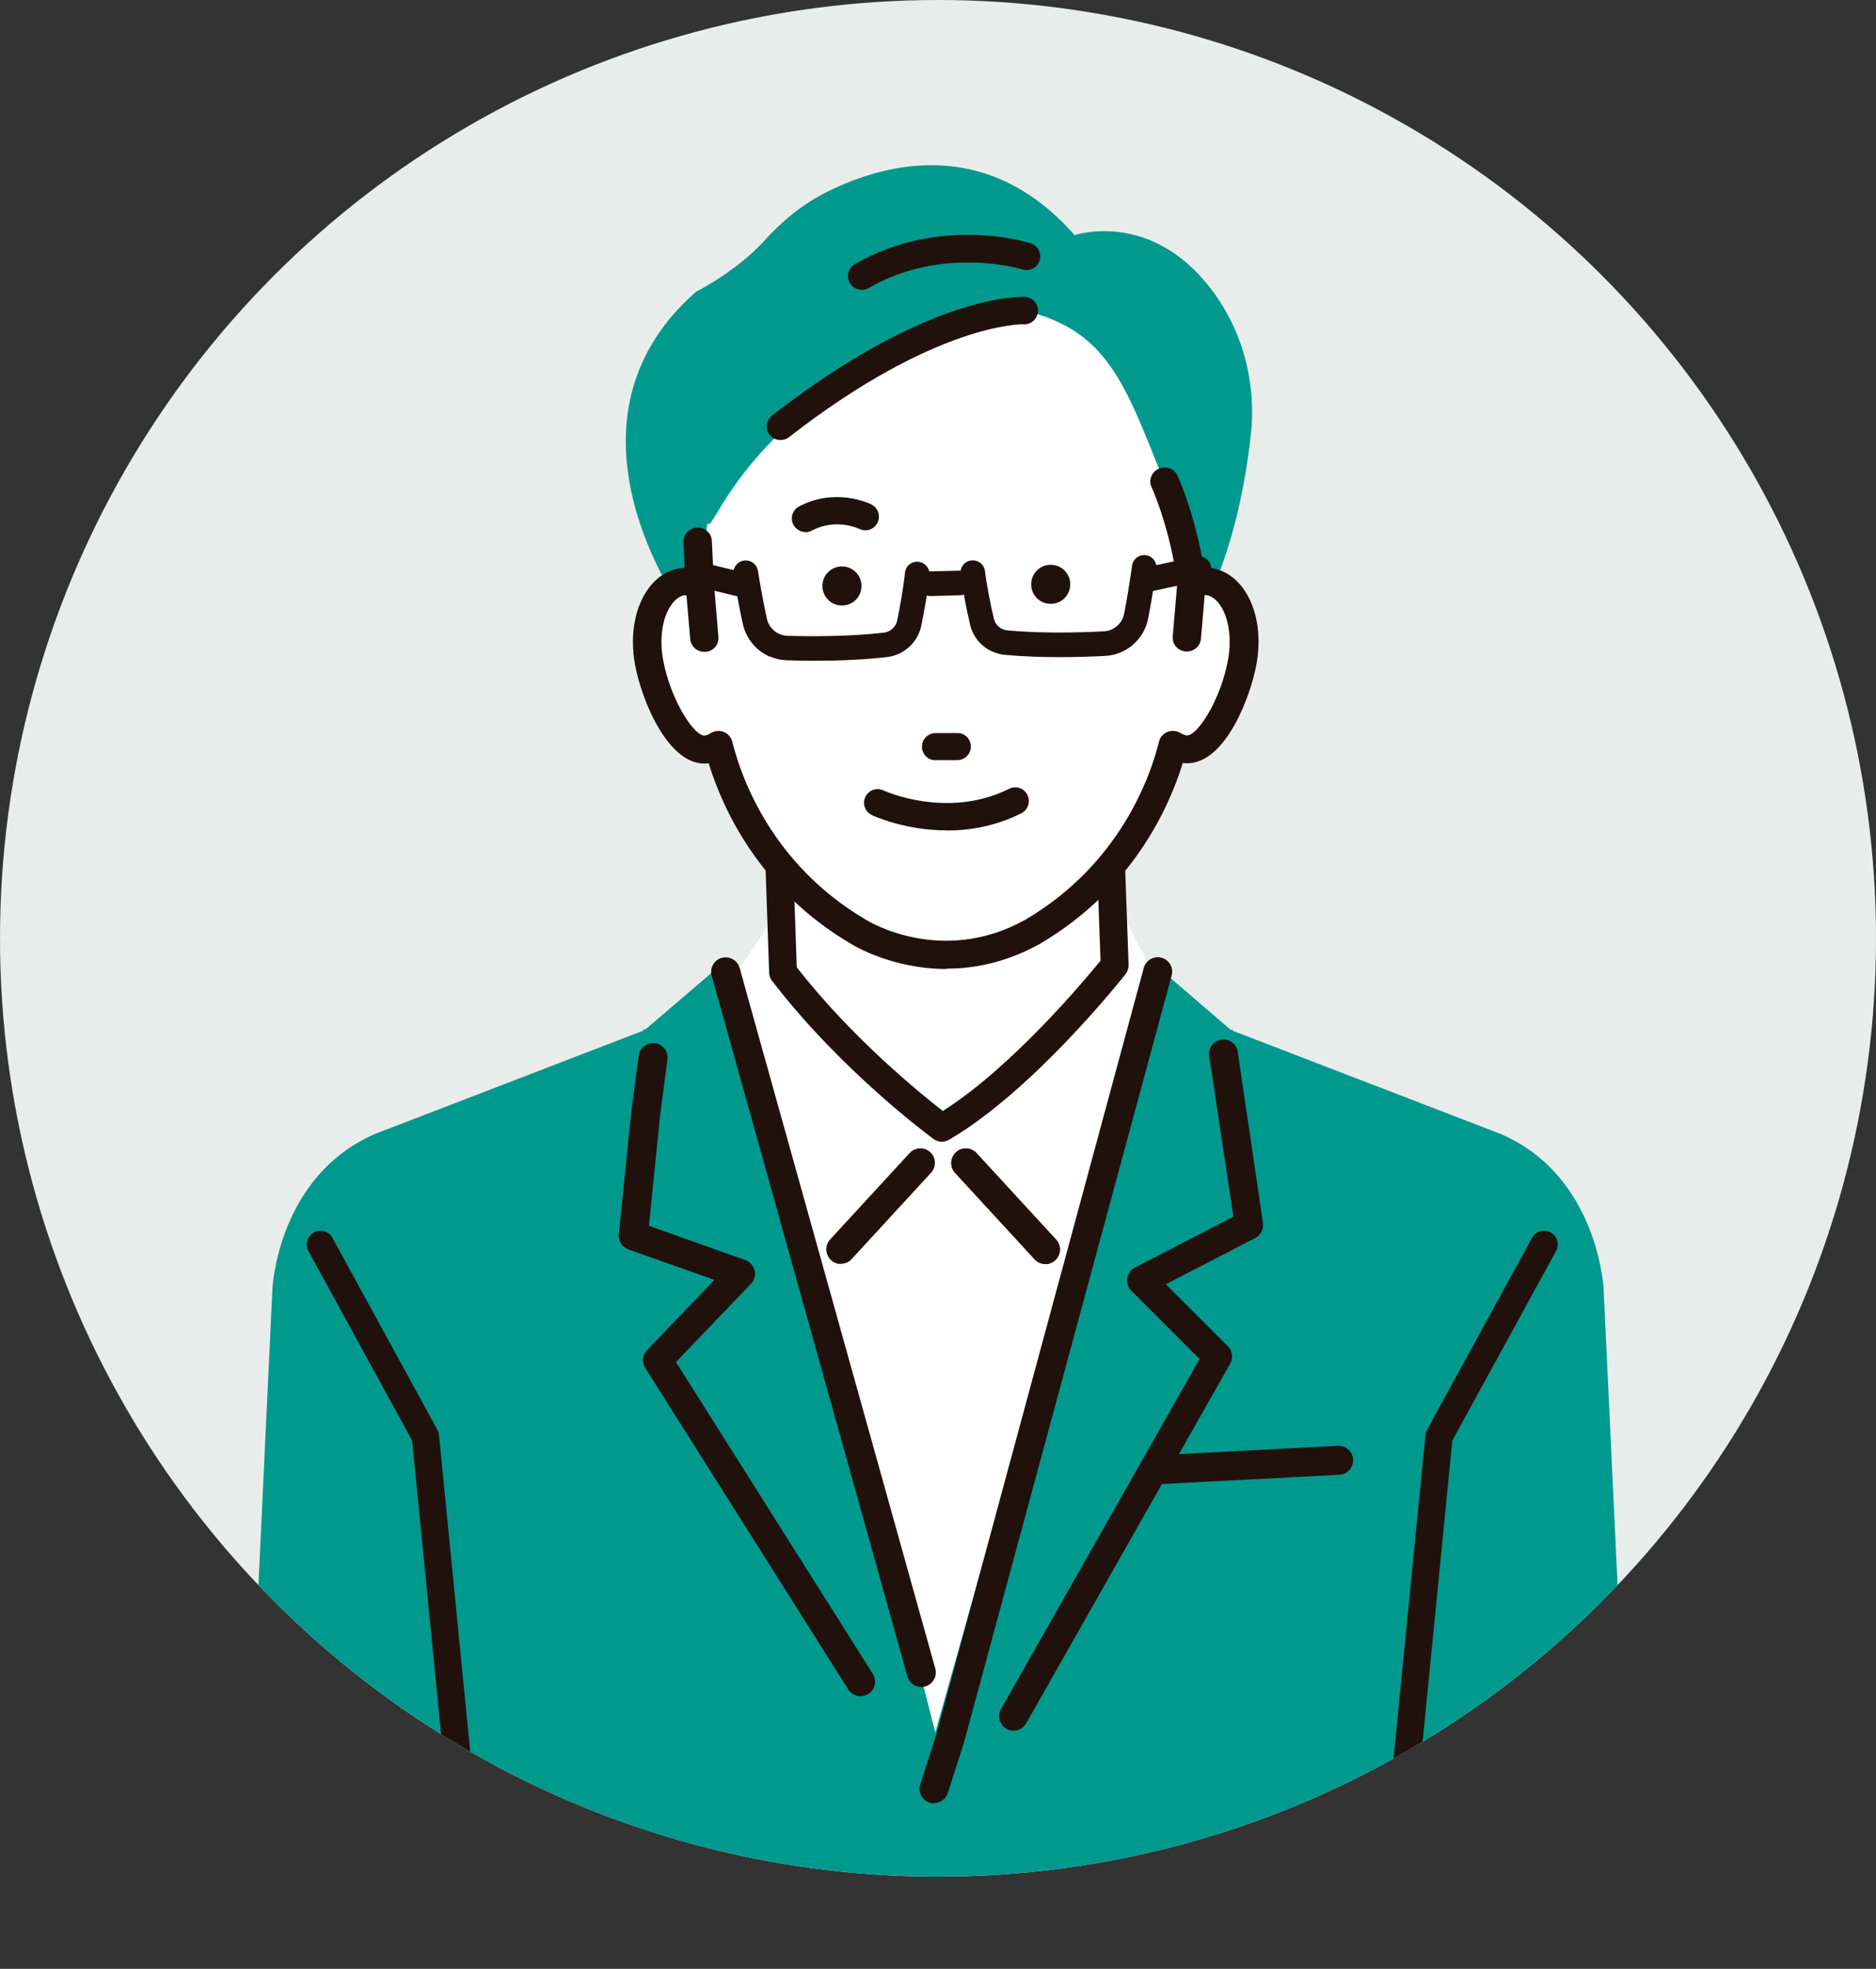
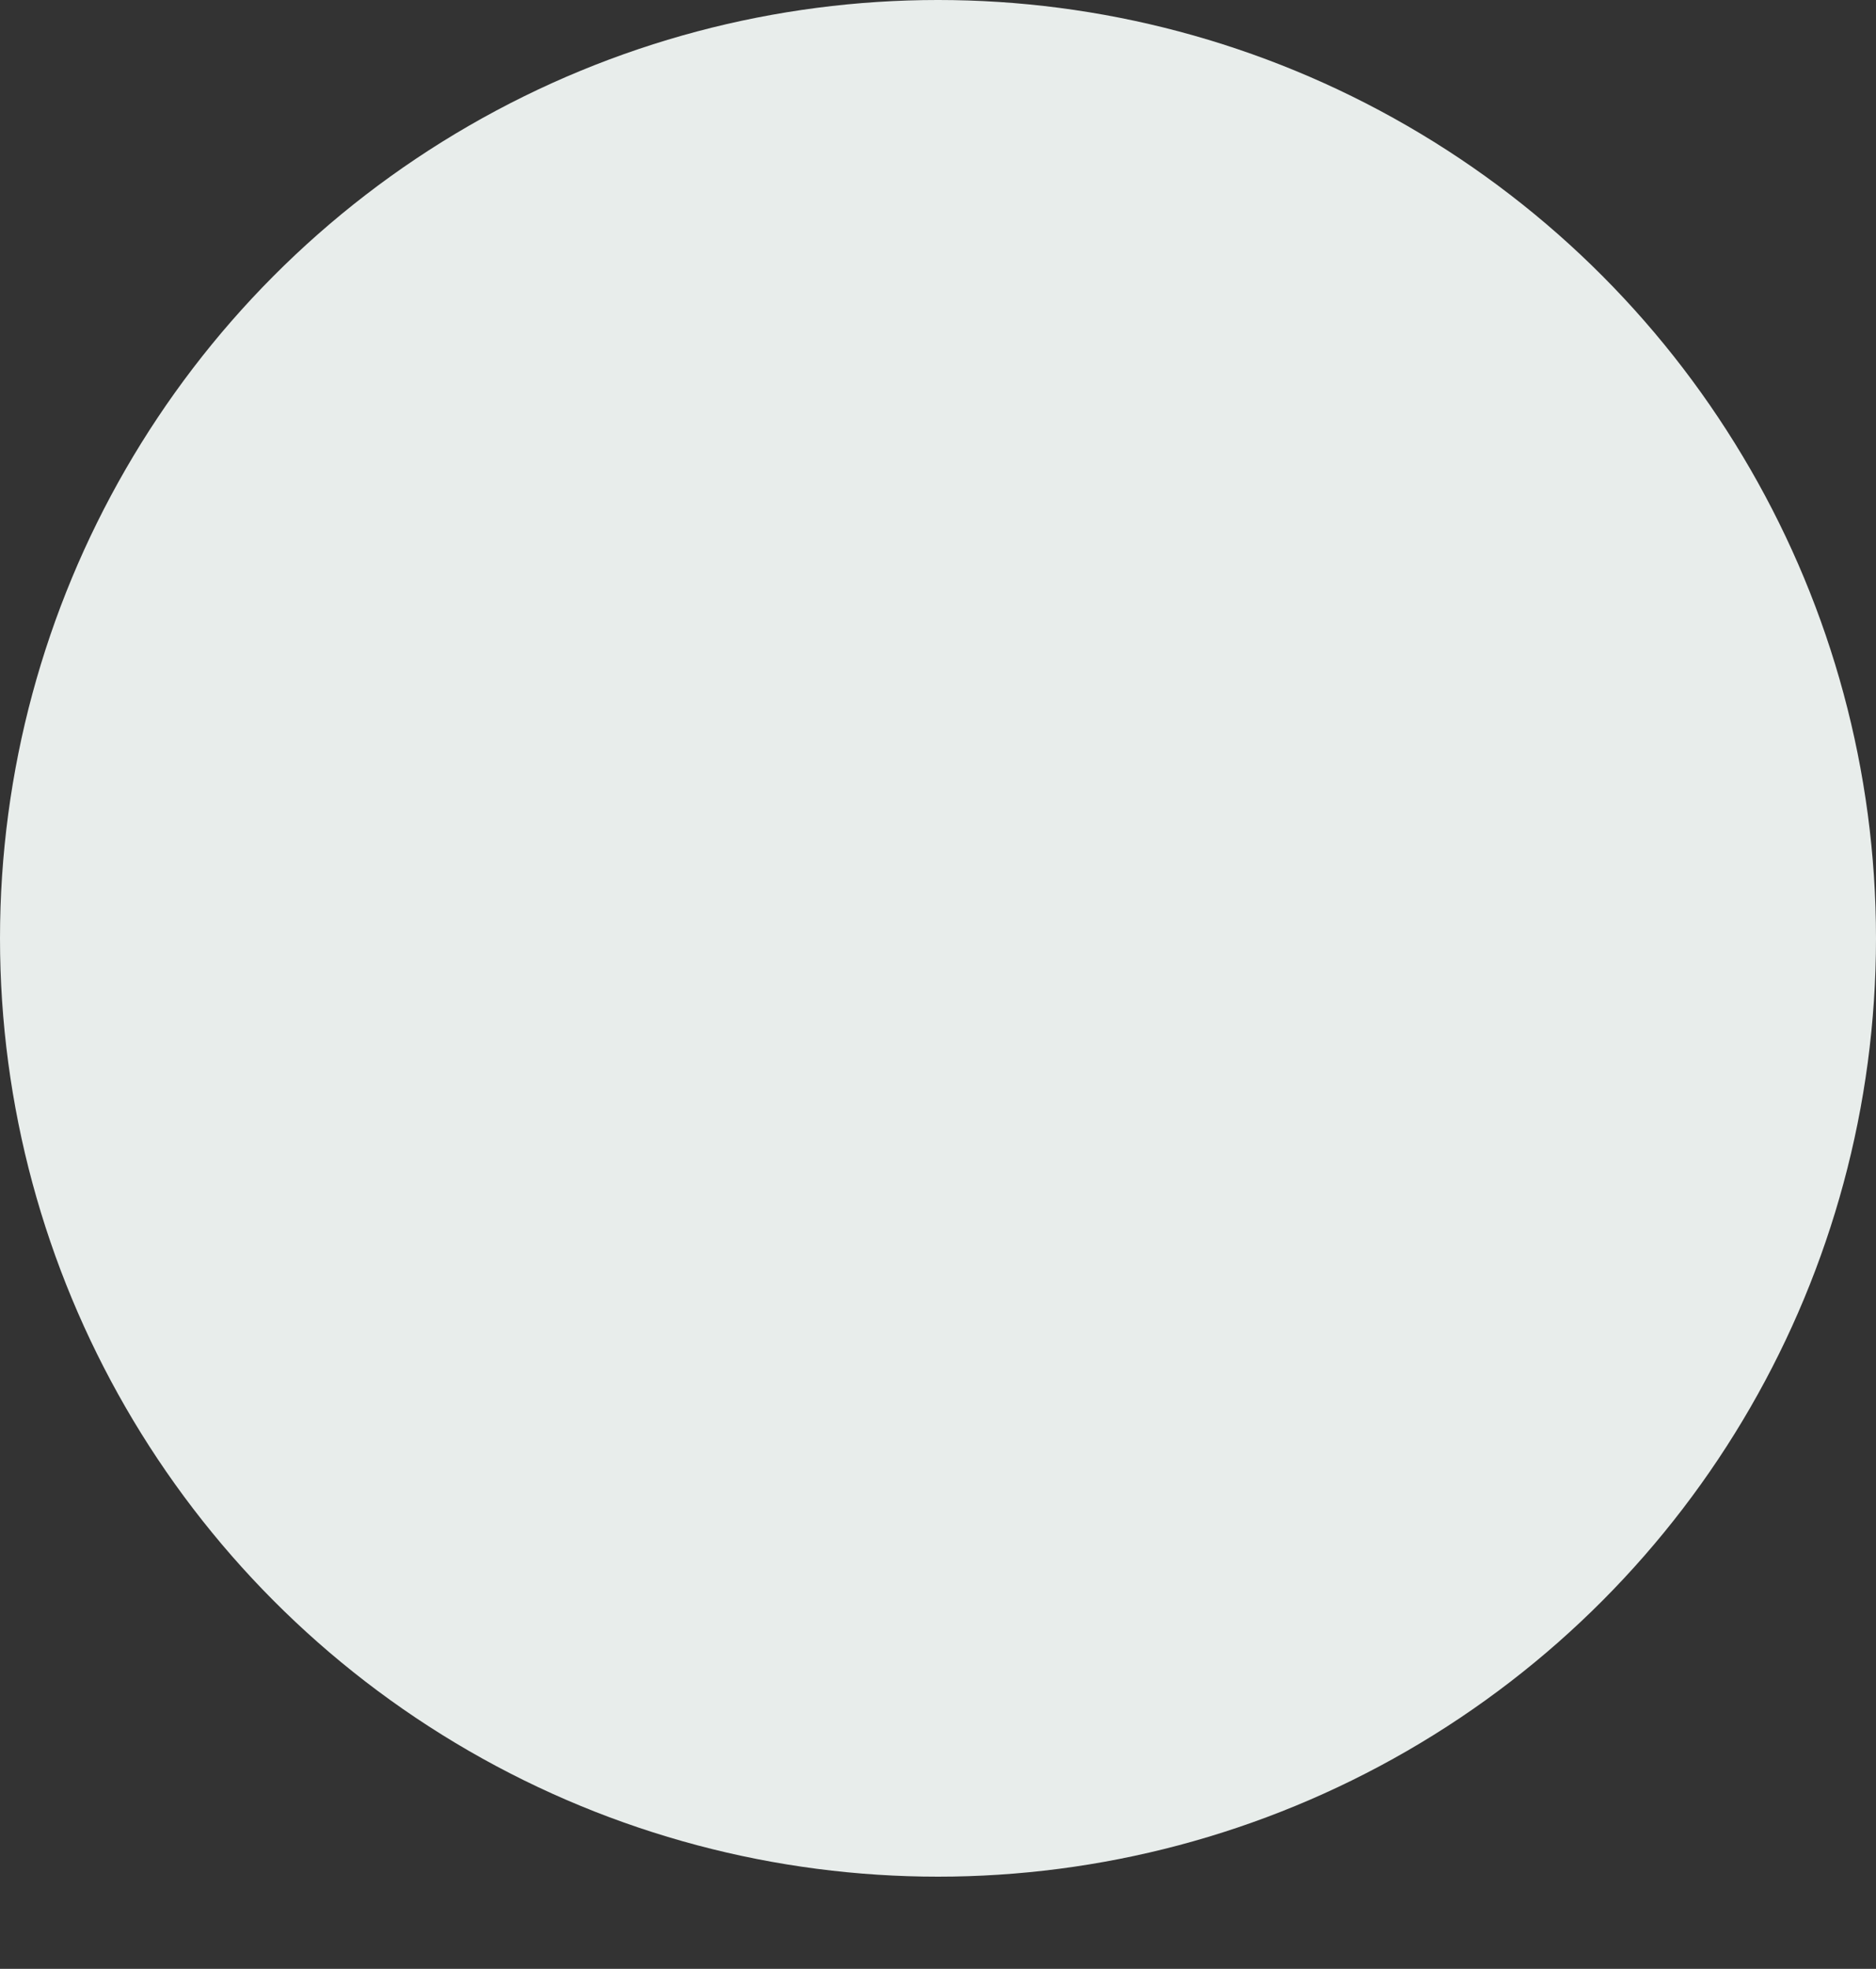
<svg xmlns="http://www.w3.org/2000/svg" id="_レイヤー_2" data-name="レイヤー 2" viewBox="0 0 125 131.14">
  <rect x="0" y="0" width="125" height="131.14" fill="#333333" stroke="none" />
  <defs>
    <style>
      .cls-1 {
        fill: none;
      }

      .cls-2 {
        fill: #fff;
      }

      .cls-3 {
        fill: #e8edeb;
      }

      .cls-4 {
        fill: #21110d;
      }

      .cls-5 {
        fill: #00998e;
      }

      .cls-6 {
        clip-path: url(#clippath);
      }
    </style>
    <clipPath id="clippath">
-       <circle class="cls-1" cx="62.5" cy="62.5" r="62.5" />
-     </clipPath>
+       </clipPath>
  </defs>
  <g id="_レイヤー_1-2" data-name="レイヤー 1">
    <g>
      <circle class="cls-3" cx="62.5" cy="62.5" r="62.5" />
      <g class="cls-6">
        <g>
          <path class="cls-5" d="M68.34,31.26s-17.17-2.18-20.58,8.58l.17,1.2-2.06.17s-9.72-12.81.51-21.78c0,0,2.69-1.34,4.56-3.41,1.2-1.33,2.6-2.47,4.21-3.26,3.92-1.94,10.67-3.67,16.45,2.9,0,0,5.05-1.72,9.11,3.61,2.11,2.77,3.02,6.28,2.63,9.75-.38,3.4-1.32,8.38-3.62,12.32l-5.04-1.15-6.35-8.92Z" />
          <path class="cls-5" d="M108.94,130.24s0-.06,0-.12l-2.09-44.25s-.33-7.57-6.91-10.36l-17.82-6.86h0s.05-.06.05-.06h-.17s-4.89-4.2-4.89-4.2l-14.61,1.3-14.61-1.3-4.89,4.18h-.17s.05.07.05.07h0s-17.82,6.86-17.82,6.86c-6.58,2.79-6.91,10.36-6.91,10.36l-2.09,44.25c0,.07,0,.1,0,.12,0,.1,0,.13,0,0,.01.08.05-.28.08-.66,0,.12,0,.34-.02.67-.01.25-.03.54-.05.87h92.86c-.02-.33-.04-.62-.05-.87-.01-.34-.02-.55-.02-.67.03.38.06.74.08.66,0,.12,0,.1,0,0Z" />
          <polygon class="cls-2" points="61.86 61.34 51.99 60.46 49.29 64.47 62.32 115.39 76.64 64.48 75.06 61.34 61.86 61.34" />
          <g>
            <path class="cls-2" d="M52.18,64.77l-.46-13.35h22.09l.46,12.89s-5.98,7.59-11.51,10.82c0,0-5.98-4.37-10.59-10.36Z" />
            <path class="cls-4" d="M62.76,76.05c-.19,0-.38-.06-.55-.18-.25-.18-6.14-4.52-10.77-10.54-.12-.15-.18-.34-.19-.53l-.46-13.35c0-.25.09-.5.26-.68.17-.18.42-.28.67-.28h22.09c.5,0,.91.4.93.89l.46,12.89c0,.22-.06.43-.2.61-.25.32-6.16,7.77-11.77,11.04-.14.08-.31.13-.47.13ZM53.09,64.43c3.68,4.72,8.25,8.42,9.73,9.57,4.59-2.9,9.45-8.71,10.51-10.01l-.42-11.65h-20.24l.42,12.09Z" />
          </g>
          <path class="cls-2" d="M68.24,20.69c5.58,1.31,6.73,4.92,9.33,11.4,0,0,.74-.3,0,0,.23.52.78,2.42,1.22,4.13.29,1.14.53,2.19.58,2.69.38-.15.77-.21,1.17-.15,1.69.28,2.68,2.64,2.22,5.29-.46,2.64-2.2,6.15-3.89,5.88-.27-.04-.51-.14-.74-.29-.59,2.39-2.7,8.55-9.36,12.46-6.12,3.41-11.56,0-11.56,0-6.65-3.9-8.76-10.07-9.36-12.46-.23.14-.48.24-.74.29-1.69.28-3.43-3.23-3.89-5.88-.46-2.64.54-5.01,2.22-5.29.39-.06.79,0,1.17.15l.54-4.15c.12,1.27,1.71-4.88,9.59-9.48,0,0,5.25-3.61,11.49-4.6Z" />
          <g>
            <path class="cls-4" d="M80.67,37.99c-.2-.03-.41-.04-.61-.03-.31-2.06-.95-4.36-1.74-6.18-.17-.4-.64-.58-1.05-.41-.41.17-.6.62-.43,1.02.84,1.93,1.5,4.43,1.73,6.53l-.3,3.52c-.04.43.29.8.73.84.02,0,.04,0,.07,0,.41,0,.76-.31.8-.71l.26-3.05c.1,0,.19,0,.28,0,1.07.18,1.98,2.02,1.57,4.39-.48,2.76-2.13,5.37-2.96,5.24-.15-.02-.3-.08-.45-.18-.22-.13-.49-.16-.73-.06-.24.09-.42.3-.48.54-.58,2.35-2.62,8.23-8.98,11.96-5.6,3.12-10.52.15-10.75,0-6.37-3.74-8.41-9.62-8.99-11.97-.06-.24-.24-.45-.48-.54-.24-.09-.51-.07-.73.06-.15.09-.3.15-.45.18-.84.14-2.48-2.48-2.96-5.24-.41-2.37.5-4.21,1.57-4.39.09-.01.19-.01.28,0l.26,3.05c.03.41.38.71.8.71.02,0,.04,0,.07,0,.44-.04.77-.41.73-.84l-.3-3.58-.14-2.84c-.02-.43-.39-.76-.84-.74-.44.02-.78.38-.76.81l.09,1.86c-.15,0-.3.01-.45.04-2.16.35-3.42,3.07-2.88,6.18.43,2.47,2.28,6.93,4.81,6.51.02,0,.04,0,.06-.01.87,2.92,3.28,8.44,9.46,12.07.16.1,2.69,1.65,6.26,1.65,1.84,0,3.95-.41,6.15-1.64,6.2-3.64,8.61-9.16,9.48-12.08.02,0,.04,0,.06.01.11.02.22.03.33.03,2.36,0,4.07-4.17,4.48-6.54.54-3.11-.73-5.83-2.88-6.18Z" />
-             <path class="cls-4" d="M63.05,64.54c-3.64,0-6.23-1.6-6.34-1.67-6.13-3.6-8.57-9.03-9.49-12.03-2.6.36-4.48-4.14-4.92-6.64-.33-1.9-.01-3.71.87-4.95.55-.78,1.29-1.26,2.13-1.4.11-.02.21-.03.32-.03l-.08-1.71c-.01-.24.07-.48.24-.66.17-.19.41-.3.66-.31.52-.03.97.37.99.88l.14,2.84.3,3.57c.02.24-.06.48-.21.66-.16.19-.4.31-.65.33-.03,0-.05,0-.08,0-.49,0-.9-.37-.94-.85l-.25-2.92s-.09,0-.13,0c-.32.05-.62.27-.88.64-.59.83-.8,2.2-.56,3.58.48,2.74,2.12,5.23,2.8,5.12.13-.02.26-.07.39-.16.26-.16.58-.19.86-.08.28.11.49.35.57.64.58,2.34,2.6,8.17,8.92,11.88.21.13,5.08,3.07,10.61-.01,6.3-3.7,8.33-9.53,8.91-11.87.07-.29.28-.53.56-.64.28-.11.6-.08.86.07.14.08.27.14.4.16.69.12,2.32-2.38,2.79-5.12.24-1.38.02-2.76-.56-3.58-.26-.37-.57-.59-.89-.64-.04,0-.08,0-.12-.01l-.25,2.92c-.04.5-.5.89-1.02.84-.25-.02-.49-.14-.65-.33-.16-.19-.23-.42-.21-.66l.3-3.52c-.23-2.06-.89-4.55-1.72-6.46-.1-.22-.1-.47,0-.7.09-.23.28-.41.51-.51.48-.2,1.04.02,1.24.49.77,1.77,1.41,4.04,1.74,6.09.17,0,.34.01.51.04h0c.84.14,1.58.62,2.14,1.4.88,1.24,1.2,3.04.87,4.95-.36,2.09-2.03,6.66-4.63,6.66-.1,0-.19,0-.29-.02-.92,3-3.37,8.43-9.51,12.04-1.97,1.1-4.07,1.66-6.22,1.66ZM47.31,50.53c.06,0,.12.04.14.1.88,2.93,3.27,8.39,9.4,11.98.11.07,2.64,1.63,6.19,1.63,2.11,0,4.15-.54,6.08-1.62,6.14-3.61,8.54-9.06,9.42-12,.02-.07.09-.12.17-.1h.06c.1.03.21.03.3.04,2.28,0,3.95-4.18,4.34-6.42.31-1.8,0-3.57-.82-4.73-.51-.72-1.18-1.16-1.95-1.29-.19-.03-.39-.04-.58-.03-.08,0-.14-.05-.15-.12-.31-2.06-.96-4.35-1.73-6.14-.14-.32-.53-.47-.86-.34-.16.07-.29.19-.35.35-.06.15-.06.32,0,.47.84,1.94,1.51,4.46,1.74,6.58l-.3,3.55c-.01.16.04.32.15.45.11.13.28.22.45.23.02,0,.04,0,.06,0,.34,0,.63-.26.65-.58l.26-3.05c0-.07.06-.13.13-.13.12,0,.22,0,.31,0,.4.07.77.33,1.07.76.64.9.87,2.32.61,3.8-.46,2.66-2.12,5.52-3.13,5.36-.17-.03-.33-.09-.5-.2-.18-.11-.4-.13-.6-.05-.2.08-.34.24-.39.44-.59,2.37-2.64,8.3-9.04,12.05-5.67,3.16-10.69.14-10.9,0-6.41-3.76-8.47-9.69-9.05-12.06-.05-.2-.19-.36-.39-.44-.2-.08-.42-.06-.6.05-.17.1-.33.17-.5.19-1,.16-2.67-2.69-3.13-5.36-.26-1.48-.03-2.9.61-3.8.31-.43.68-.69,1.07-.76.1-.01.2-.02.32,0,.07,0,.13.06.13.13l.26,3.05c.03.34.35.61.71.58.18-.01.34-.1.46-.23.11-.13.16-.29.15-.45l-.3-3.58-.14-2.84c-.02-.35-.32-.62-.69-.6-.18,0-.34.08-.46.22-.11.12-.17.28-.16.45l.09,1.86s-.01.08-.04.11c-.03.03-.07.05-.11.05-.14,0-.29.01-.43.03-.76.13-1.44.57-1.94,1.28-.82,1.16-1.13,2.93-.82,4.73.42,2.42,2.22,6.79,4.65,6.39h.06s.02-.01.03-.01Z" />
          </g>
          <g>
            <path class="cls-1" d="M65.17,85.19l.03-1,2.5-3.34-2.3-2.76h-5.53l-2.3,2.76,2.5,3.34.03,1-2.31,11.16,2.83,12.59.77,2.46c.01.39.23,3.22.61,3.22l.31.77,1.07-.46,1.38-3.53-.19,1.81,2.89-16.86-2.31-11.16Z" />
            <path class="cls-4" d="M56.02,84.19c-.23,0-.47-.08-.65-.26-.39-.36-.42-.97-.06-1.37l5.3-5.76c.36-.39.97-.42,1.37-.06.39.36.42.97.06,1.37l-5.3,5.76c-.19.21-.45.31-.71.31Z" />
            <path class="cls-4" d="M69.65,84.19c-.26,0-.52-.1-.71-.31l-5.3-5.76c-.36-.39-.34-1,.06-1.37.39-.36,1-.34,1.37.06l5.3,5.76c.36.39.34,1-.06,1.37-.19.17-.42.26-.65.26Z" />
          </g>
          <path class="cls-4" d="M67.54,115.28c-.16,0-.33-.04-.48-.13-.46-.26-.63-.85-.36-1.32l13.23-23.31-4.55-4.55c-.22-.22-.32-.53-.27-.83.05-.3.24-.57.51-.71l6.56-3.39-1.62-10.75c-.05-.53.34-1,.87-1.05.53-.05,1,.34,1.05.87l1.68,11.4c.04.39-.17.77-.52.95l-5.96,3.08,4.13,4.13c.31.31.37.78.16,1.16l-13.59,23.95c-.18.31-.5.49-.84.49Z" />
          <path class="cls-4" d="M57.34,112.98c-.32,0-.63-.16-.82-.45l-13.53-21.42c-.24-.38-.19-.86.12-1.18l4.49-4.68-5.73-2.03c-.42-.15-.68-.56-.64-1.01l.83-8.15.49-3.7c.05-.53.51-.92,1.05-.88.53.05.93.51.88,1.05l-.49,3.71-.75,7.41,6.42,2.28c.31.11.54.37.62.69.08.32-.02.66-.24.89l-5,5.21,13.12,20.78c.28.45.15,1.05-.3,1.33-.16.1-.34.15-.51.15Z" />
          <path class="cls-4" d="M77.52,98.85c-.51,0-.94-.4-.96-.92-.03-.53.38-.99.91-1.02l11.67-.61c.53-.03.99.38,1.02.91.03.53-.38.99-.91,1.02l-11.67.61s-.03,0-.05,0Z" />
          <g>
            <g>
              <path class="cls-4" d="M68.71,38.93c0,.72.59,1.3,1.31,1.29.72,0,1.3-.59,1.29-1.31,0-.72-.59-1.3-1.31-1.29-.72,0-1.3.59-1.29,1.31Z" />
              <path class="cls-4" d="M54.8,39.04c0,.72.59,1.3,1.31,1.29.72,0,1.3-.59,1.29-1.31,0-.72-.59-1.3-1.31-1.29-.72,0-1.3.59-1.29,1.31Z" />
            </g>
            <g>
              <path class="cls-4" d="M63.79,50.51c.44,0,.79-.36.79-.8,0-.44-.36-.79-.8-.79h-1.45c-.44.01-.79.37-.79.81,0,.44.36.79.8.79h1.45Z" />
              <path class="cls-4" d="M61.99,50.57c-.11-.04-.21-.11-.29-.19-.17-.17-.27-.4-.27-.64,0-.24.09-.47.26-.64.17-.17.4-.27.64-.27h1.45c.24-.01.47.08.64.25.17.17.27.4.27.64,0,.24-.09.47-.26.64-.17.17-.4.27-.64.27h-1.45c-.12.01-.24-.01-.35-.06ZM64.04,49.09c-.08-.03-.17-.05-.26-.05h-1.45c-.18.01-.35.09-.48.22-.13.13-.2.3-.2.48,0,.18.07.35.2.48.13.13.3.2.48.2h1.45c.18-.01.35-.09.48-.22.13-.13.2-.3.2-.48,0-.18-.07-.35-.2-.48-.06-.06-.14-.11-.22-.15ZM63.79,50.51h0s0,0,0,0Z" />
            </g>
          </g>
          <path class="cls-4" d="M53.68,35.44c-.33,0-.64-.18-.81-.48-.24-.44-.07-1,.38-1.23,2.44-1.29,4.72-.18,4.81-.13.45.22.63.77.41,1.22-.22.45-.77.63-1.22.41-.08-.04-1.57-.73-3.15.11-.14.07-.28.11-.43.11Z" />
          <path class="cls-4" d="M63.08,55.31c-2.78,0-4.86-.96-4.99-1.02-.45-.22-.65-.76-.43-1.21.21-.45.76-.65,1.21-.43.06.03,4.26,1.94,8.37-.11.45-.23,1-.04,1.22.41.22.45.04,1-.41,1.22-1.73.87-3.46,1.15-4.97,1.15Z" />
          <path class="cls-4" d="M31.73,130.83c-.46,0-.86-.35-.91-.82l-3.36-34.06-6.91-12.62c-.24-.44-.08-.99.36-1.24.44-.24.99-.08,1.24.36l6.99,12.78c.06.11.1.23.11.35l3.38,34.25c.05.5-.32.95-.82,1-.03,0-.06,0-.09,0Z" />
          <path class="cls-4" d="M92.51,130.83s-.06,0-.09,0c-.5-.05-.87-.49-.82-1l3.38-34.25c.01-.12.05-.24.11-.35l6.99-12.78c.24-.44.79-.6,1.24-.36.44.24.6.79.36,1.24l-6.91,12.62-3.36,34.06c-.05.47-.44.82-.91.82Z" />
          <g>
            <path class="cls-4" d="M51.35,43.76c-.92-.37-1.62-1.18-1.85-2.19-.33-1.45-.61-3.22-.62-3.29-.07-.45.23-.87.68-.94.45-.07.87.23.94.68,0,.02.29,1.79.6,3.2.15.65.71,1.11,1.37,1.13,1.67.05,4.13.05,6.42-.21.44-.05.8-.38.89-.81.18-.87.41-2.13.52-3.18.04-.45.45-.78.9-.73.45.05.78.45.73.9-.11,1.12-.36,2.44-.54,3.34-.23,1.13-1.16,1.98-2.31,2.11-2.38.27-4.93.27-6.65.21-.38-.01-.74-.09-1.08-.23Z" />
            <path class="cls-4" d="M46.02,38.95c-.37-.15-.58-.55-.48-.95.11-.44.55-.71.99-.6l3.36.82c.44.11.71.55.6.99-.11.44-.55.71-.99.6l-3.36-.82s-.08-.02-.12-.04Z" />
            <path class="cls-4" d="M66.21,43.44c-.79-.32-1.39-1.01-1.58-1.87-.21-.9-.48-2.22-.62-3.33-.06-.45.26-.86.71-.91.45-.05.86.26.91.71.13,1.05.39,2.3.59,3.16.1.43.46.75.91.79,2.29.21,4.75.15,6.42.06.66-.03,1.22-.51,1.35-1.16.28-1.41.53-3.19.53-3.21.06-.45.48-.76.92-.7.45.06.76.48.7.92-.01.07-.26,1.85-.55,3.31-.28,1.39-1.46,2.41-2.87,2.48-1.72.09-4.27.15-6.65-.07-.27-.02-.53-.09-.77-.19Z" />
            <path class="cls-4" d="M75.94,39.41c-.24-.1-.43-.31-.49-.59-.09-.44.19-.88.63-.97l3.63-.78c.44-.09.88.19.97.63.09.44-.19.88-.63.97l-3.63.78c-.17.04-.33.02-.48-.04Z" />
            <path class="cls-4" d="M61.67,39.64c-.29-.12-.5-.4-.51-.74-.01-.45.34-.83.8-.84l1.96-.05c.45-.01.83.34.84.8.01.45-.34.83-.8.84l-1.96.05c-.12,0-.23-.02-.33-.06Z" />
          </g>
          <path class="cls-4" d="M52,29.31c-.27,0-.54-.12-.72-.35-.31-.4-.24-.97.16-1.28,10.49-8.16,16.6-7.92,16.86-7.9.5.03.89.46.86.96-.03.5-.45.89-.95.86-.08,0-5.81-.13-15.64,7.52-.17.13-.36.19-.56.19Z" />
          <path class="cls-4" d="M57.41,19.3c-.32,0-.62-.16-.79-.46-.25-.44-.1-.99.33-1.24,5.7-3.28,11.49-1.47,11.73-1.39.48.15.74.67.59,1.15-.15.48-.67.74-1.14.59h0c-.05-.02-5.28-1.63-10.26,1.24-.14.08-.3.12-.45.12Z" />
          <path class="cls-1" d="M65.17,85.19l.03-1,2.5-3.34-2.3-2.76h-5.53l-2.3,2.76,2.5,3.34.03,1-2.31,11.16,2.83,12.59.77,2.46c.01.39.23,3.22.61,3.22l.31.77,1.07-.46,1.38-3.53-.19,1.81,2.89-16.86-2.31-11.16Z" />
          <path class="cls-4" d="M62.24,120.12c-.1,0-.2-.01-.3-.05-.51-.16-.79-.71-.62-1.22l1.06-3.3,13.83-51.08c.14-.51.67-.82,1.18-.68.52.14.82.67.68,1.18l-13.84,51.1s0,.03-.01.04l-1.07,3.32c-.13.41-.51.67-.92.67Z" />
          <path class="cls-4" d="M61.39,112.37c-.42,0-.81-.28-.93-.71l-13.04-46.67c-.14-.51.16-1.05.67-1.19.51-.14,1.05.16,1.19.67l13.04,46.67c.14.51-.16,1.05-.67,1.19-.09.02-.17.04-.26.04Z" />
          <path class="cls-4" d="M69.65,84.19c-.26,0-.52-.1-.71-.31l-5.3-5.76c-.36-.39-.34-1,.06-1.37.39-.36,1-.34,1.37.06l5.3,5.76c.36.39.34,1-.06,1.37-.19.17-.42.26-.65.26Z" />
        </g>
      </g>
    </g>
  </g>
</svg>